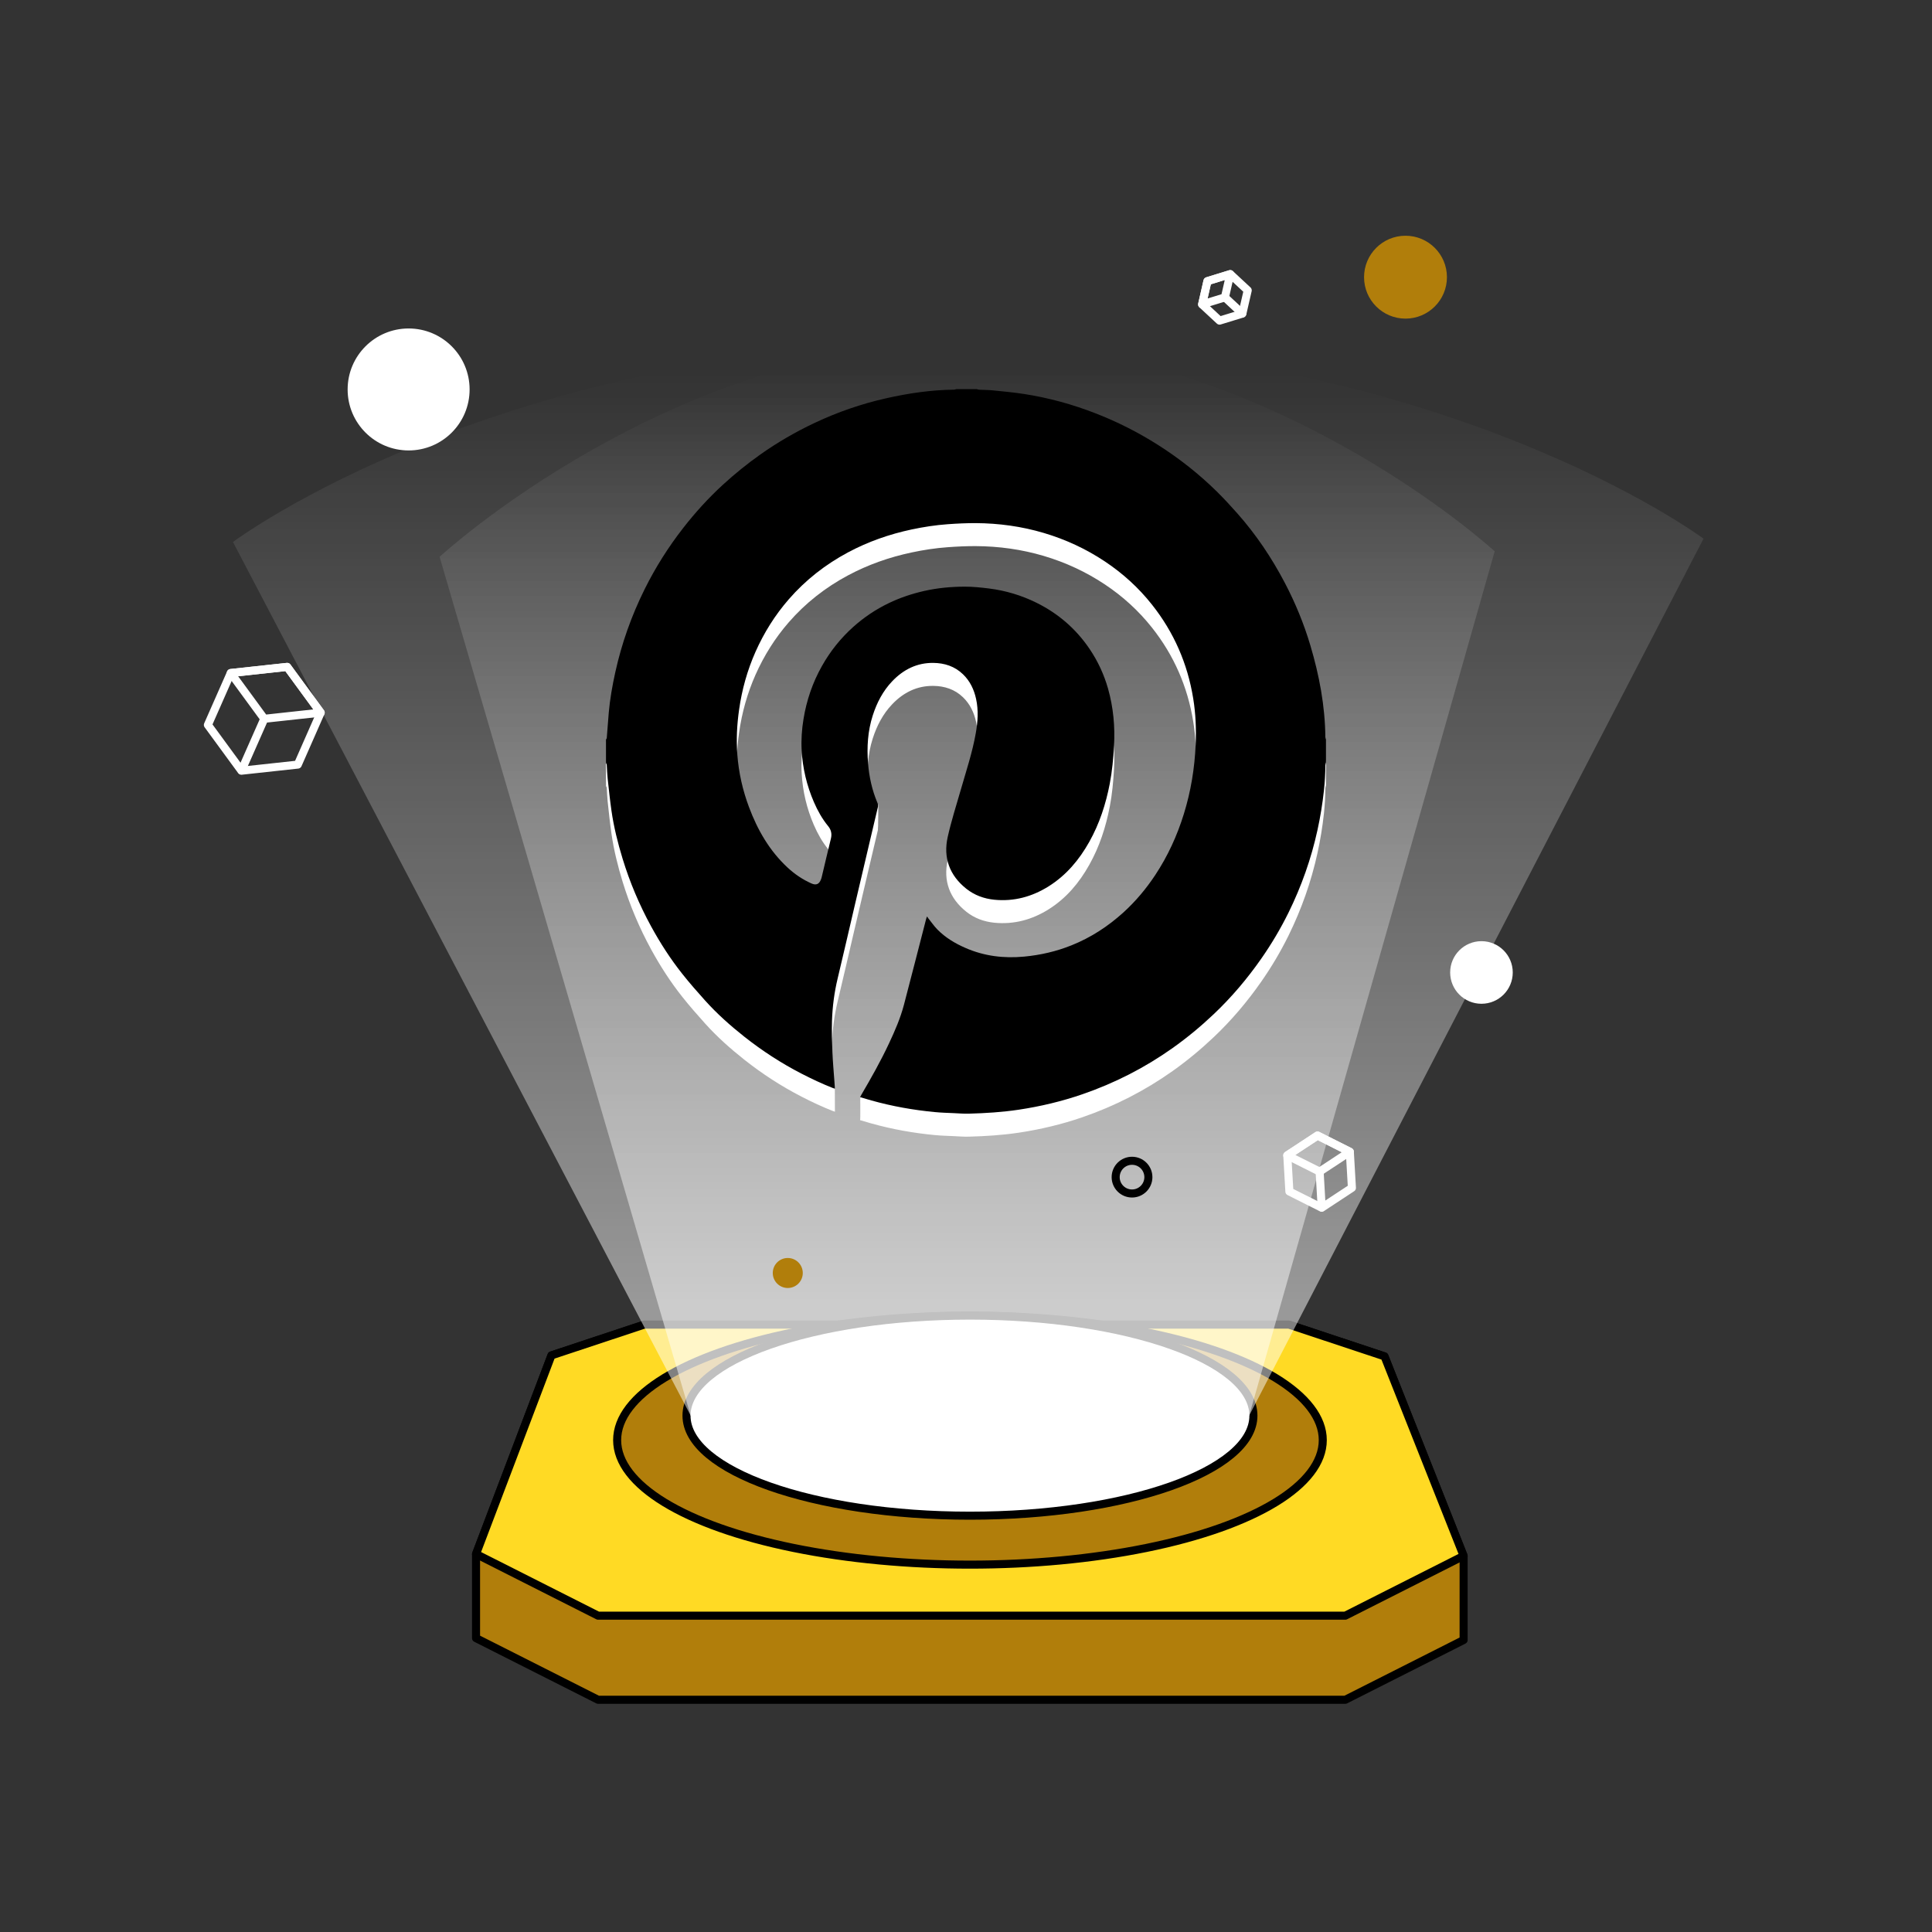
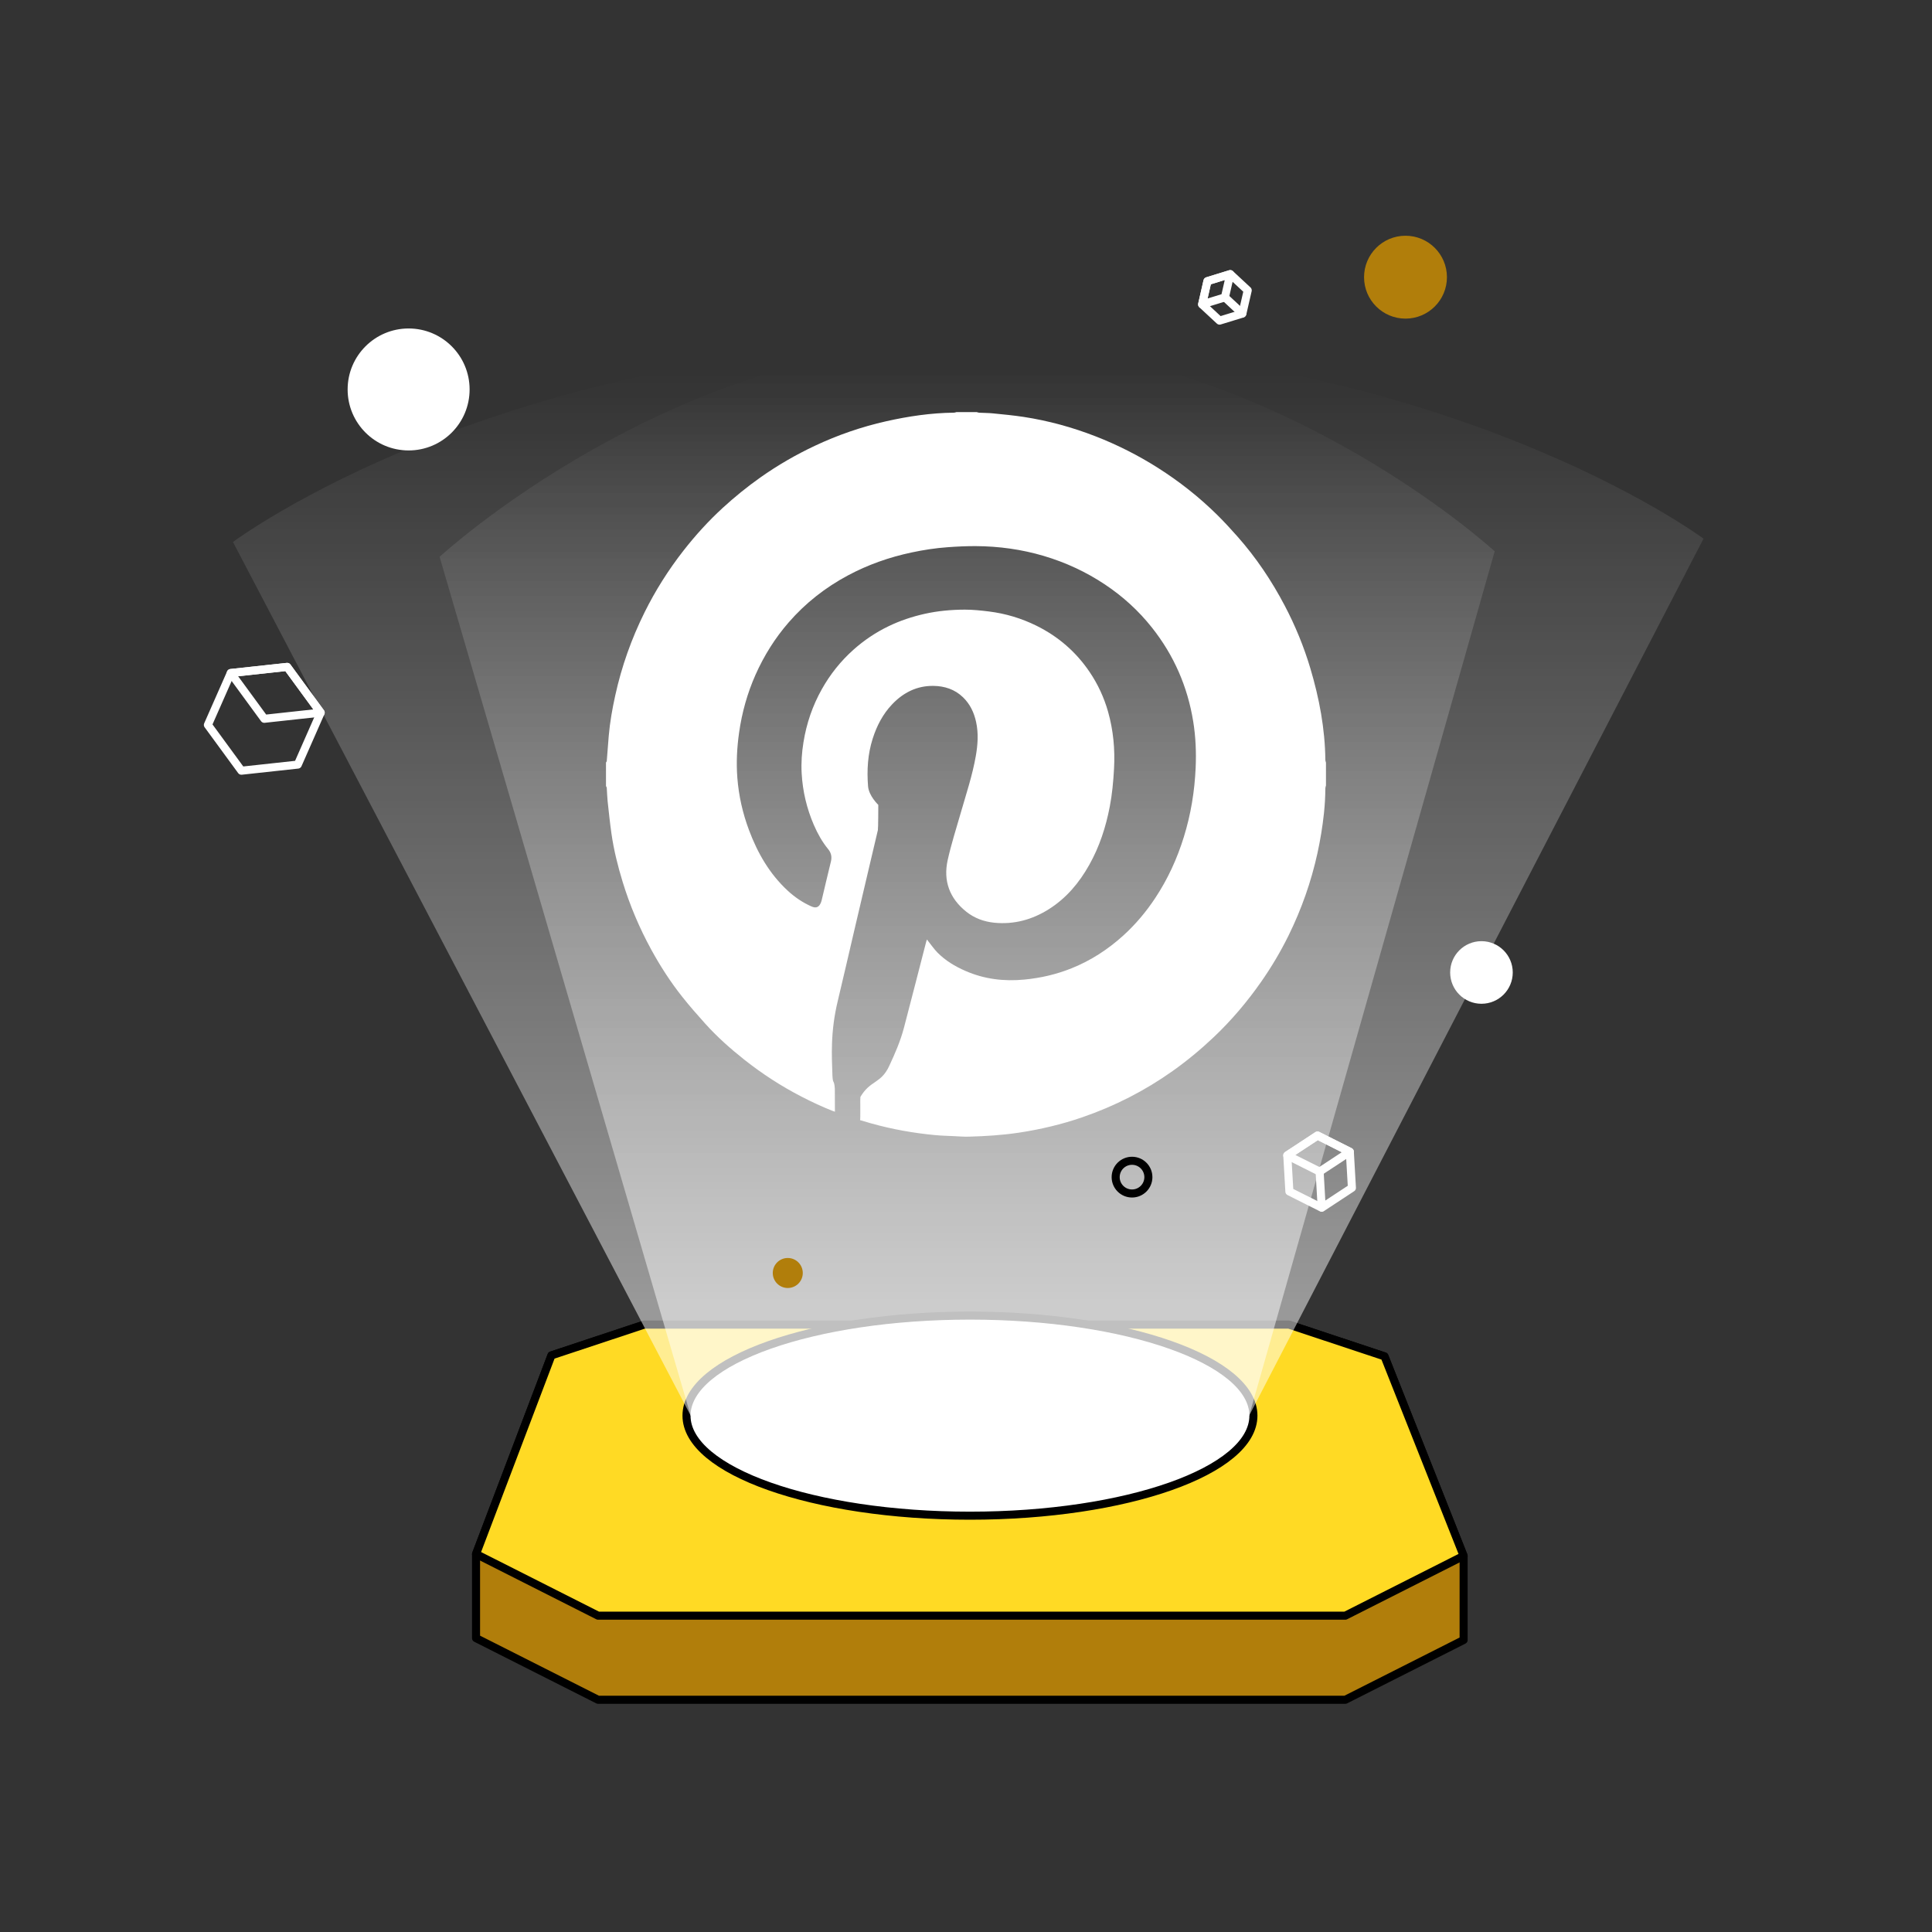
<svg xmlns="http://www.w3.org/2000/svg" xmlns:xlink="http://www.w3.org/1999/xlink" id="Layer_2" viewBox="0 0 600 600">
  <rect x="0" y="0" width="600" height="600" fill="#333333" stroke="none" />
  <defs>
    <linearGradient id="linear-gradient" x1="300.69" y1="405.84" x2="300.69" y2="115.53" gradientUnits="userSpaceOnUse">
      <stop offset="0" stop-color="#fff" />
      <stop offset="1" stop-color="#fff" stop-opacity="0" />
    </linearGradient>
    <linearGradient id="linear-gradient-2" x1="300.35" y1="405.84" x2="300.35" y2="115.53" xlink:href="#linear-gradient" />
  </defs>
  <g id="Layer_1-2">
    <g id="Pinterest_Square">
      <rect width="600" height="600" fill="none" />
      <polygon points="454.54 483.19 429.97 421.23 400.27 411.37 200.06 411.37 171.26 420.93 147.84 482.61 147.84 508.74 185.73 527.88 417.8 527.88 454.54 509.32 454.54 483.19" fill="#b17e0b" stroke="#000" stroke-linecap="round" stroke-linejoin="round" stroke-width="2.5" />
      <polygon points="429.97 421.23 400.27 411.37 200.06 411.37 171.26 420.93 147.84 482.61 185.73 501.76 417.8 501.76 454.54 483.19 429.97 421.23" fill="#ffda24" stroke="#000" stroke-linecap="round" stroke-linejoin="round" stroke-width="2.5" />
-       <ellipse cx="301.23" cy="447.24" rx="109.57" ry="38.67" fill="#b17e0b" stroke="#000" stroke-miterlimit="10" stroke-width="2.5" />
      <ellipse cx="301.23" cy="439.64" rx="88.03" ry="31.07" fill="#fff" stroke="#000" stroke-miterlimit="10" stroke-width="2.5" />
      <path d="M387.94,439.64l141.1-272.35s-81.99-61.18-227.85-61.18-228.84,62.21-228.84,62.21l142.14,271.32h173.45Z" fill="url(#linear-gradient)" opacity=".5" />
      <path d="M387.94,439.64l76.25-268.42s-70.66-65.11-162.99-65.11-164.68,66.82-164.68,66.82l77.97,266.71h173.45Z" fill="url(#linear-gradient-2)" opacity=".5" />
      <polygon points="71.67 209.01 82.08 223.23 99.59 221.32 89.19 207.11 71.67 209.01" fill="none" stroke="#fff" stroke-linecap="round" stroke-linejoin="round" stroke-width="2.5" />
      <polygon points="89.19 207.11 71.67 209.01 64.56 225.13 74.97 239.35 92.49 237.45 99.59 221.32 89.19 207.11" fill="none" stroke="#fff" stroke-linecap="round" stroke-linejoin="round" stroke-width="2.5" />
-       <line x1="82.08" y1="223.23" x2="75.01" y2="239.25" fill="none" stroke="#fff" stroke-linecap="round" stroke-linejoin="round" stroke-width="2.5" />
      <polygon points="373.33 94.53 380.41 92.35 382.06 85.13 374.98 87.31 373.33 94.53" fill="none" stroke="#fff" stroke-linecap="round" stroke-linejoin="round" stroke-width="2.5" />
      <polygon points="374.98 87.31 373.33 94.53 378.75 99.57 385.83 97.4 387.49 90.17 382.06 85.13 374.98 87.31" fill="none" stroke="#fff" stroke-linecap="round" stroke-linejoin="round" stroke-width="2.5" />
      <line x1="380.41" y1="92.35" x2="385.8" y2="97.36" fill="none" stroke="#fff" stroke-linecap="round" stroke-linejoin="round" stroke-width="2.5" />
      <polygon points="399.78 358.82 409.82 363.86 419.2 357.69 409.17 352.65 399.78 358.82" fill="none" stroke="#fff" stroke-linecap="round" stroke-linejoin="round" stroke-width="2.5" />
      <polygon points="409.17 352.65 399.78 358.82 400.43 370.03 410.47 375.07 419.85 368.9 419.2 357.69 409.17 352.65" fill="none" stroke="#fff" stroke-linecap="round" stroke-linejoin="round" stroke-width="2.5" />
      <line x1="409.82" y1="363.86" x2="410.46" y2="375" fill="none" stroke="#fff" stroke-linecap="round" stroke-linejoin="round" stroke-width="2.5" />
      <circle cx="126.9" cy="120.95" r="18.94" fill="#fff" />
      <circle cx="351.56" cy="365.57" r="5.08" fill="none" stroke="#000" stroke-linecap="round" stroke-linejoin="round" stroke-width="2.5" />
      <circle cx="460.08" cy="302.01" r="9.72" fill="#fff" />
      <circle cx="244.65" cy="395.34" r="4.66" fill="#b17e0b" />
      <circle cx="436.49" cy="86.08" r="12.87" fill="#b17e0b" />
      <path id="Pinterest" d="M297.09,127.98c2.08,0,4.16,0,6.24,0,.26.07.52.18.78.19,1.39.08,2.79.06,4.18.2,3.2.32,6.41.62,9.58,1.1,7.7,1.18,15.18,3.23,22.43,6.06,6.75,2.63,13.19,5.89,19.32,9.78,6.65,4.22,12.79,9.07,18.39,14.59,2.16,2.14,4.22,4.38,6.24,6.66,5.82,6.56,10.68,13.8,14.75,21.56,3.27,6.23,5.93,12.7,7.94,19.44,2.77,9.3,4.56,18.75,4.66,28.49,0,.26.13.52.19.78v7.1c-.07.3-.19.6-.19.89-.01,2.58-.16,5.14-.43,7.71-.44,4.16-1.12,8.28-2.01,12.37-1.95,8.92-4.97,17.47-9,25.66-2.46,4.99-5.29,9.75-8.47,14.31-4.36,6.24-9.25,12.02-14.79,17.26-4.01,3.8-8.24,7.3-12.75,10.5-8.65,6.13-17.99,10.89-28,14.34-6.45,2.22-13.05,3.79-19.79,4.8-5.14.77-10.32,1.09-15.5,1.23-1.53.04-3.08-.09-4.61-.16-1.97-.09-3.94-.14-5.9-.33-6.68-.63-13.26-1.8-19.73-3.61-1.16-.32-2.3-.68-3.52-1.03.17-.32,0-7.01.1-7.2,3.08-5.25,6.34-4.05,8.92-9.56,1.81-3.86,3.51-7.77,4.6-11.9,2.35-8.92,4.62-17.87,6.93-26.8.05-.19.14-.37.25-.66.17.25.25.4.36.54.94,1.17,1.79,2.42,2.83,3.49,2.49,2.54,5.5,4.34,8.74,5.75,5.84,2.56,11.95,3.29,18.27,2.69,5.06-.48,9.94-1.61,14.66-3.5,6.02-2.41,11.36-5.89,16.15-10.24,3.78-3.44,7.04-7.33,9.86-11.59,3.9-5.89,6.81-12.25,8.89-18.99,2.17-7,3.34-14.19,3.66-21.51.21-4.79.01-9.58-.76-14.33-1.75-10.83-6-20.56-12.81-29.15-4.14-5.23-9.02-9.67-14.58-13.38-5.88-3.92-12.22-6.86-18.99-8.87-6.91-2.05-13.98-3.02-21.18-3.06-2.89-.01-5.8.13-8.68.34-3.79.27-7.53.85-11.25,1.64-6.9,1.47-13.49,3.78-19.72,7.11-7.02,3.76-13.19,8.58-18.42,14.6-4.26,4.9-7.66,10.34-10.3,16.27-2.54,5.73-4.21,11.71-5.09,17.9-.67,4.68-.92,9.38-.55,14.11.43,5.57,1.65,10.96,3.6,16.18,2.66,7.13,6.37,13.6,12.01,18.83,2.2,2.04,4.65,3.7,7.39,4.92,1.5.67,2.44.22,3.01-1.35.06-.17.12-.34.16-.51.96-4.03,1.9-8.07,2.89-12.1.35-1.45.06-2.72-.86-3.83-1.86-2.27-3.26-4.79-4.42-7.46-2.23-5.14-3.5-10.52-3.81-16.1-.18-3.22.04-6.43.56-9.62.94-5.85,2.82-11.37,5.73-16.54,2.59-4.6,5.83-8.67,9.76-12.18,3.3-2.95,6.95-5.41,10.94-7.33,3.55-1.72,7.28-2.96,11.13-3.83,4.14-.93,8.35-1.31,12.57-1.32,2.5,0,5,.26,7.48.57,5.15.64,10.08,2.12,14.74,4.42,6.76,3.34,12.28,8.11,16.51,14.36,2.57,3.8,4.48,7.92,5.73,12.32,1.64,5.8,2.19,11.7,1.86,17.73-.22,3.97-.58,7.91-1.33,11.81-1.22,6.33-3.19,12.41-6.36,18.05-3.13,5.58-7.15,10.38-12.62,13.81-5.15,3.23-10.77,4.76-16.87,4.16-3.2-.32-6.16-1.4-8.68-3.4-5.23-4.16-7.24-9.63-5.79-16.11,1.11-4.95,2.66-9.8,4.07-14.68,1.67-5.81,3.59-11.55,4.64-17.51.63-3.55.88-7.09.1-10.66-.64-2.93-1.88-5.55-4.07-7.66-2.56-2.47-5.73-3.49-9.2-3.53-5.1-.06-9.3,2.06-12.76,5.68-2.9,3.03-4.79,6.68-6.06,10.64-1.56,4.84-1.86,9.84-1.46,14.86.24,3,3.18,5.77,3.18,5.77,0,0-.01,7.35-.13,7.84-.87,3.62-1.71,7.24-2.56,10.86-1.55,6.58-3.1,13.16-4.64,19.74-1.76,7.52-3.48,15.05-5.28,22.56-1.05,4.36-1.63,8.79-1.77,13.25-.1,3.22,0,6.45.13,9.67.13,3.07.53,1.15.75,4.22.05.69-.02,6.36.03,7.15-.32-.11-.52-.17-.71-.24-3.3-1.3-6.5-2.81-9.65-4.43-6.29-3.24-12.2-7.08-17.75-11.46-4.36-3.45-8.51-7.14-12.23-11.28-2.41-2.69-4.8-5.4-7.04-8.23-3.68-4.63-6.88-9.6-9.72-14.8-3.65-6.69-6.6-13.67-8.83-20.95-1.51-4.93-2.75-9.92-3.48-15.03-.47-3.32-.82-6.66-1.18-10-.15-1.38-.17-2.78-.27-4.17-.01-.19-.16-.36-.24-.54,0-2.44,0-4.88,0-7.31.08-.14.22-.28.24-.43.08-.82.13-1.63.19-2.45.14-1.82.27-3.63.43-5.44.37-4.21,1.1-8.36,2.01-12.48,1.98-9.03,5.05-17.67,9.16-25.94,3.34-6.72,7.34-13.04,11.95-18.96,3.75-4.81,7.84-9.32,12.34-13.44,3.67-3.36,7.53-6.49,11.6-9.37,5.37-3.8,11.03-7.07,16.98-9.87,7.08-3.33,14.44-5.87,22.07-7.59,6.93-1.56,13.93-2.6,21.05-2.68.3,0,.59-.13.89-.19Z" fill="#fff" />
-       <path id="Pinterest-2" d="M297.09,120.84c2.08,0,4.16,0,6.24,0,.26.07.52.18.78.19,1.39.08,2.79.06,4.18.2,3.2.32,6.41.62,9.58,1.1,7.7,1.18,15.18,3.23,22.43,6.06,6.75,2.63,13.19,5.89,19.32,9.78,6.65,4.22,12.79,9.07,18.39,14.59,2.16,2.14,4.22,4.38,6.24,6.66,5.82,6.56,10.68,13.8,14.75,21.56,3.27,6.23,5.93,12.7,7.94,19.44,2.77,9.3,4.56,18.75,4.66,28.49,0,.26.13.52.19.78v7.1c-.07.3-.19.6-.19.89-.01,2.58-.16,5.14-.43,7.71-.44,4.16-1.12,8.28-2.01,12.37-1.95,8.92-4.97,17.47-9,25.66-2.46,4.99-5.29,9.75-8.47,14.31-4.36,6.24-9.25,12.02-14.79,17.26-4.01,3.8-8.24,7.3-12.75,10.5-8.65,6.13-17.99,10.89-28,14.34-6.45,2.22-13.05,3.79-19.79,4.8-5.14.77-10.32,1.09-15.5,1.23-1.53.04-3.08-.09-4.61-.16-1.97-.09-3.94-.14-5.9-.33-6.68-.63-13.26-1.8-19.73-3.61-1.16-.32-2.3-.68-3.52-1.03.17-.32.26-.51.37-.69,3.08-5.25,6.07-10.55,8.65-16.07,1.81-3.86,3.51-7.77,4.6-11.9,2.35-8.92,4.62-17.87,6.93-26.8.05-.19.14-.37.25-.66.17.25.25.4.36.54.94,1.17,1.79,2.42,2.83,3.49,2.49,2.54,5.5,4.34,8.74,5.75,5.84,2.56,11.95,3.29,18.27,2.69,5.06-.48,9.94-1.61,14.66-3.5,6.02-2.41,11.36-5.89,16.15-10.24,3.78-3.44,7.04-7.33,9.86-11.59,3.9-5.89,6.81-12.25,8.89-18.99,2.17-7,3.34-14.19,3.66-21.51.21-4.79.01-9.58-.76-14.33-1.75-10.83-6-20.56-12.81-29.15-4.14-5.23-9.02-9.67-14.58-13.38-5.88-3.92-12.22-6.86-18.99-8.87-6.91-2.05-13.98-3.02-21.18-3.06-2.89-.01-5.8.13-8.68.34-3.79.27-7.53.85-11.25,1.64-6.9,1.47-13.49,3.78-19.72,7.11-7.02,3.76-13.19,8.58-18.42,14.6-4.26,4.9-7.66,10.34-10.3,16.27-2.54,5.73-4.21,11.71-5.09,17.9-.67,4.68-.92,9.38-.55,14.11.43,5.57,1.65,10.96,3.6,16.18,2.66,7.13,6.37,13.6,12.01,18.83,2.2,2.04,4.65,3.7,7.39,4.92,1.5.67,2.44.22,3.01-1.35.06-.17.12-.34.16-.51.96-4.03,1.9-8.07,2.89-12.1.35-1.45.06-2.72-.86-3.83-1.86-2.27-3.26-4.79-4.42-7.46-2.23-5.14-3.5-10.52-3.81-16.1-.18-3.22.04-6.43.56-9.62.94-5.85,2.82-11.37,5.73-16.54,2.59-4.6,5.83-8.67,9.76-12.18,3.3-2.95,6.95-5.41,10.94-7.33,3.55-1.72,7.28-2.96,11.13-3.83,4.14-.93,8.35-1.31,12.57-1.32,2.5,0,5,.26,7.48.57,5.15.64,10.08,2.12,14.74,4.42,6.76,3.34,12.28,8.11,16.51,14.36,2.57,3.8,4.48,7.92,5.73,12.32,1.64,5.8,2.19,11.7,1.86,17.73-.22,3.97-.58,7.91-1.33,11.81-1.22,6.33-3.19,12.41-6.36,18.05-3.13,5.58-7.15,10.38-12.62,13.81-5.15,3.23-10.77,4.76-16.87,4.16-3.2-.32-6.16-1.4-8.68-3.4-5.23-4.16-7.24-9.63-5.79-16.11,1.11-4.95,2.66-9.8,4.07-14.68,1.67-5.81,3.59-11.55,4.64-17.51.63-3.55.88-7.09.1-10.66-.64-2.93-1.88-5.55-4.07-7.66-2.56-2.47-5.73-3.49-9.2-3.53-5.1-.06-9.3,2.06-12.76,5.68-2.9,3.03-4.79,6.68-6.06,10.64-1.56,4.84-1.86,9.84-1.46,14.86.34,4.22,1.24,8.35,2.91,12.27.19.44.25.85.14,1.34-.87,3.62-1.71,7.24-2.56,10.86-1.55,6.58-3.1,13.16-4.64,19.74-1.76,7.52-3.48,15.05-5.28,22.56-1.05,4.36-1.63,8.79-1.77,13.25-.1,3.22,0,6.45.13,9.67.13,3.07.41,6.13.63,9.19.05.69.1,1.38.15,2.18-.32-.11-.52-.17-.71-.24-3.3-1.3-6.5-2.81-9.65-4.43-6.29-3.24-12.2-7.08-17.75-11.46-4.36-3.45-8.51-7.14-12.23-11.28-2.41-2.69-4.8-5.4-7.04-8.23-3.68-4.63-6.88-9.6-9.72-14.8-3.65-6.69-6.6-13.67-8.83-20.95-1.51-4.93-2.75-9.92-3.48-15.03-.47-3.32-.82-6.66-1.18-10-.15-1.38-.17-2.78-.27-4.17-.01-.19-.16-.36-.24-.54,0-2.44,0-4.88,0-7.31.08-.14.22-.28.24-.43.08-.82.13-1.63.19-2.45.14-1.82.27-3.63.43-5.44.37-4.21,1.1-8.36,2.01-12.48,1.98-9.03,5.05-17.67,9.16-25.94,3.34-6.72,7.34-13.04,11.95-18.96,3.75-4.81,7.84-9.32,12.34-13.44,3.67-3.36,7.53-6.49,11.6-9.37,5.37-3.8,11.03-7.07,16.98-9.87,7.08-3.33,14.44-5.87,22.07-7.59,6.93-1.56,13.93-2.6,21.05-2.68.3,0,.59-.13.89-.19Z" />
    </g>
  </g>
</svg>